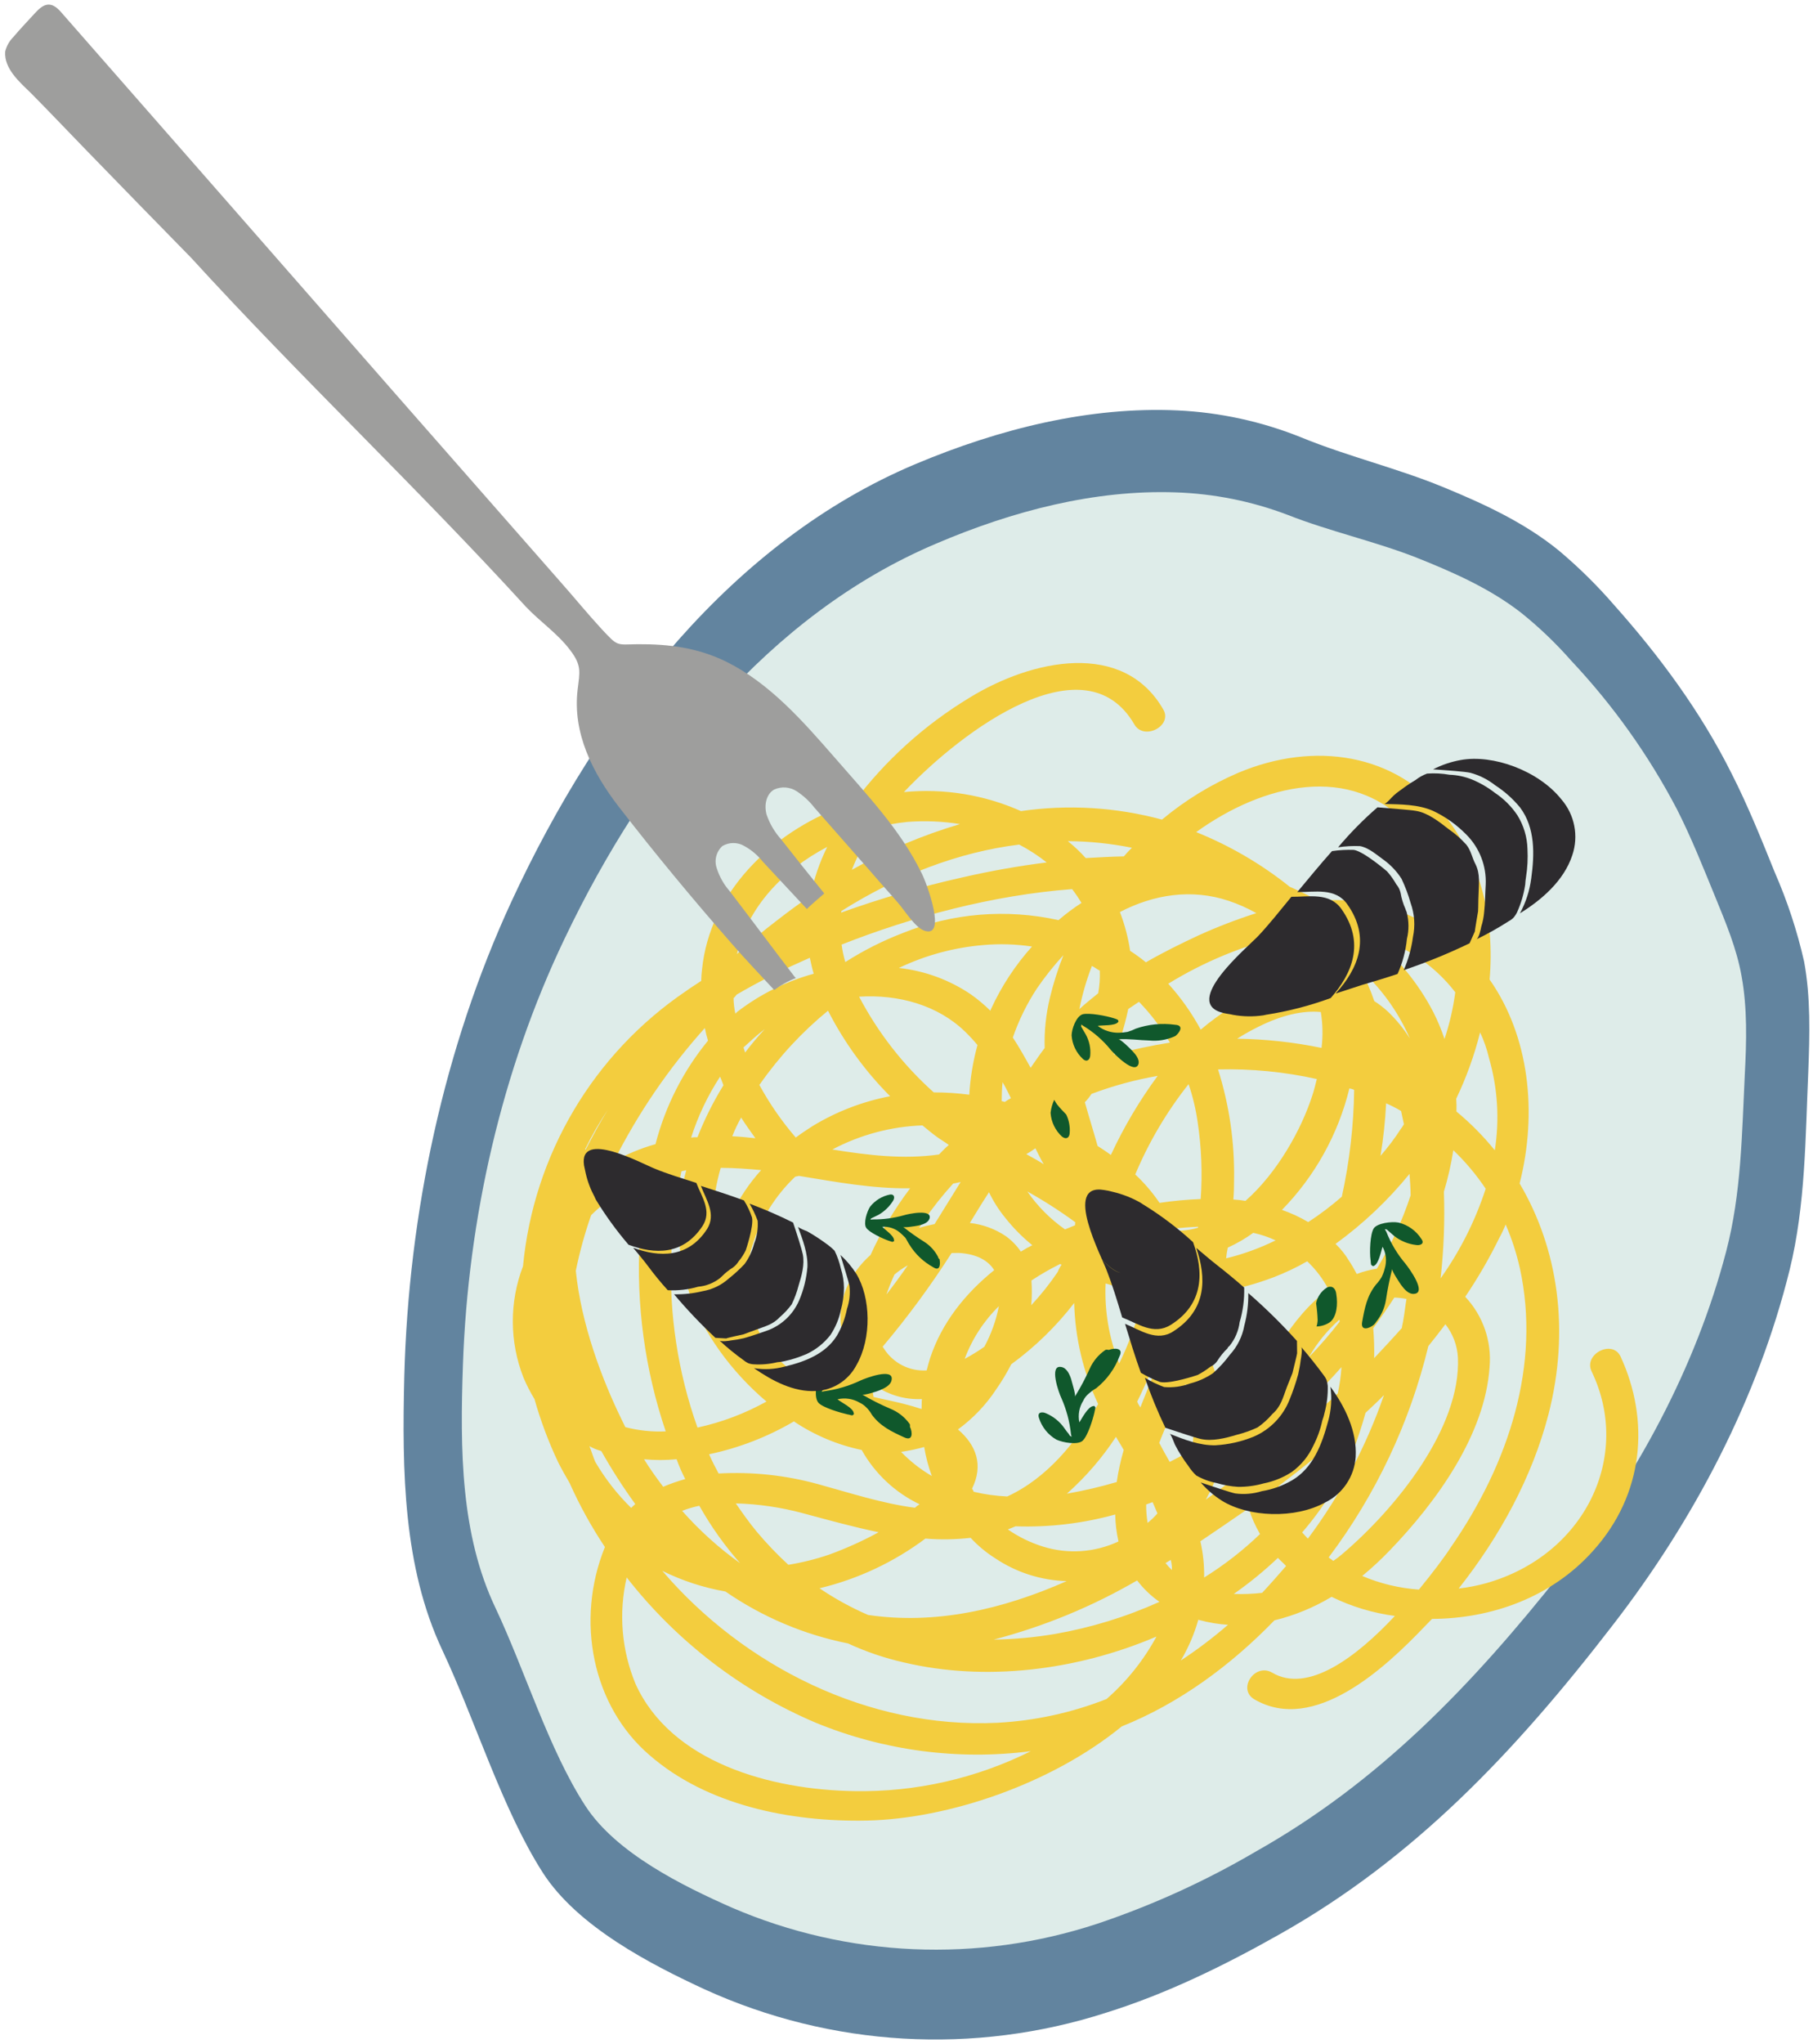
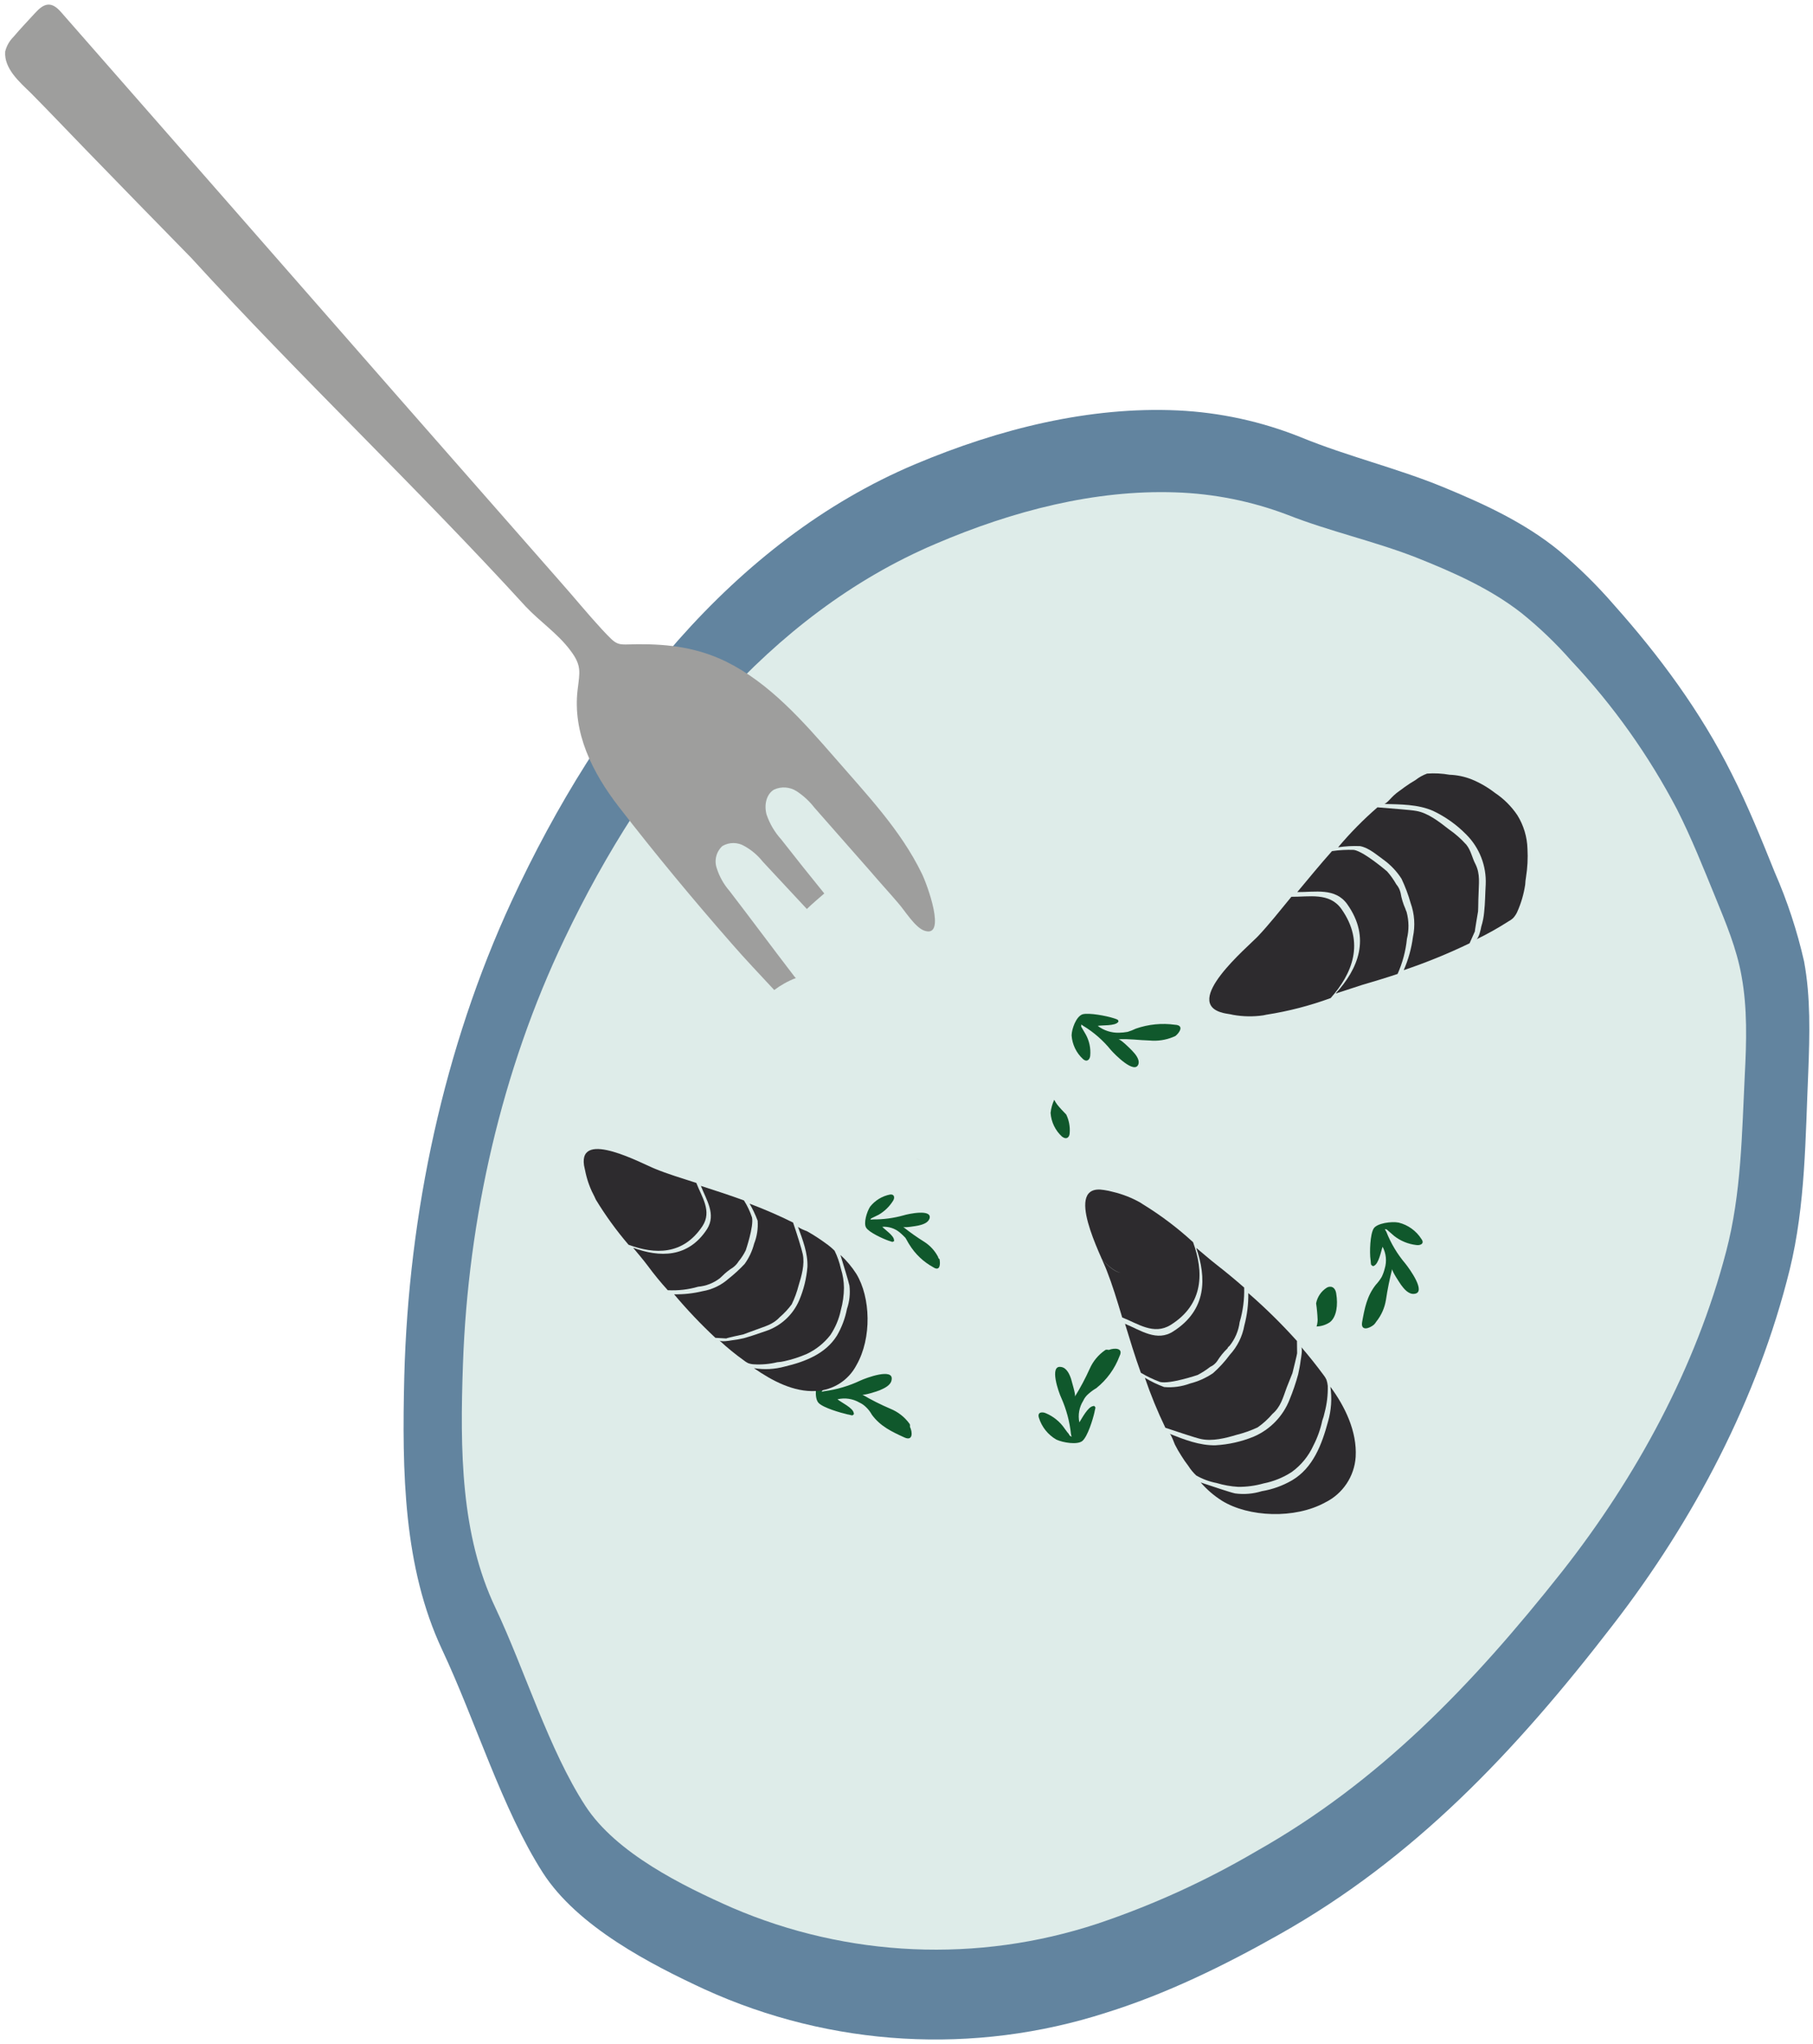
<svg xmlns="http://www.w3.org/2000/svg" width="331px" height="373px" viewBox="0 0 331 373" version="1.1">
  <title>pasta_plate</title>
  <desc>Created with Sketch.</desc>
  <g id="Page-1" stroke="none" stroke-width="1" fill="none" fill-rule="evenodd">
    <g id="pasta_plate" transform="translate(92, 157.5) scale(-1, 1) translate(-92, -157.5) translate(-216, -145)">
      <g id="Group" transform="translate(308.001, 302.605) rotate(-77.993) translate(-308.001, -302.605) translate(54.533, 42.138)">
        <g transform="translate(24.027, 31.99)" fill-rule="nonzero" id="Path">
          <path d="M222.451,228.533 C198.92,246.16 170.717,258.762 141.721,265.729 C124.711,269.783 107.701,273.128 91.485,269.342 C77.56,266.078 60.727,264.673 47.864,259.821 C36.935,255.679 27.418,244.045 20.895,235.324 C5.84,214.972 -1.076,189.733 1.502,164.549 C2.56,153.18 5.379,141.811 8.901,130.619 C17.274,103.822 32.432,81.705 51.47,59.32 C67.068,40.9 86.365,24.86 108.139,14.283 C119.068,8.995 131.23,6.439 142.776,3.443 C149.389,1.768 155.999,0.182 162.61,0.006 C168.325,0.084 174.02,0.704 179.618,1.856 C186.141,3.002 192.662,4.147 198.916,5.821 C211.166,8.994 222.713,14.282 233.376,20.363 C237.544,22.658 241.523,25.281 245.274,28.207 C251.619,33.319 256.467,39.841 261.05,46.539 C266.161,54.03 270.128,62.403 275.239,69.894 C279.573,76.331 282.791,83.452 284.758,90.958 C288.813,106.469 288.284,123.39 285.111,139.959 C278.327,175.213 253.121,205.531 222.451,228.533 Z" fill="#62849F" />
          <path d="M213.725,220.514 C192.662,236.73 167.455,248.364 141.634,254.798 C126.475,258.587 111.316,261.672 96.951,258.235 C84.612,255.327 69.629,254.093 58.173,249.687 C48.566,245.987 40.194,235.321 34.465,227.389 C21.164,208.597 15.207,185.583 17.72,162.697 C18.934,152.148 21.236,141.753 24.588,131.676 C32.256,107.179 45.916,86.905 62.926,66.37 C77.031,49.449 94.305,34.728 113.783,24.948 C123.565,20.012 134.318,17.633 144.629,14.901 C150.534,13.314 156.438,11.902 162.344,11.729 C167.543,11.553 172.479,12.521 177.415,13.403 C183.232,14.46 188.96,15.43 194.6,16.93 C205.32,19.93 215.58,24.377 225.097,30.15 C228.793,32.222 232.302,34.61 235.584,37.289 C241.137,41.961 245.455,47.953 249.51,54.034 C254.009,60.908 257.442,68.488 261.936,75.275 C265.742,81.176 268.541,87.669 270.221,94.487 C273.747,108.676 273.13,124.099 270.133,139.258 C263.873,171.51 241.312,199.363 213.725,220.514 Z" fill="#DEECE9" />
        </g>
        <g transform="translate(0.776, 0.895)">
          <path d="M184.01,196.349 C184.104,196.652 184.222,196.946 184.363,197.23 C184.208,196.953 184.089,196.657 184.01,196.349 L184.01,196.349 Z" id="Path" fill="#93A482" fill-rule="nonzero" />
          <g transform="translate(66.992, 77.975)" fill-rule="nonzero">
-             <path d="M59.908,189.498 C64.052,191.148 68.327,192.445 72.688,193.376 C74.01,193.817 75.419,194.257 76.742,194.609 C80.766,195.57 84.865,196.189 88.993,196.46 C90.373,196.946 91.787,197.329 93.223,197.606 C100.147,198.762 107.253,197.284 113.142,193.464 C132.64,187.346 148.383,172.833 156.061,153.895 C156.502,152.925 156.854,151.868 157.295,150.81 C158.011,150.645 158.717,150.439 159.41,150.193 C172.541,145.963 181.09,132.831 183.118,118.73 C183.22,118.118 183.279,117.5 183.294,116.879 C189.63,109.625 194.507,101.216 197.659,92.114 C202.159,79.423 202.066,62.502 188.229,58.007 C184.881,56.861 183.294,62.678 186.642,63.735 C203.564,69.287 192.283,94.405 183.294,107.448 C182.469,100.156 179.768,93.201 175.453,87.264 C174.884,78.597 172.545,70.138 168.579,62.41 C171.139,57.562 172.98,52.366 174.043,46.987 C176.864,32.181 171.487,18.168 158.708,11.823 C148.925,6.975 137.997,6.799 127.597,9.972 C115.963,5.036 102.038,6.446 90.053,12.351 C76.921,7.945 61.938,8.914 47.749,15.965 C37.17,21.252 27.827,29.272 20.072,38.614 C19.91,36.915 19.881,35.206 19.984,33.503 C21.218,14.818 37.082,2.568 53.739,6.622 C57.177,7.503 58.763,1.687 55.326,0.894 C42.9,-1.927 29.855,1.864 21.659,13.232 C14.96,22.398 13.46,33.944 15.666,44.519 L14.608,46.108 C8.703,54.745 -0.463,69.992 8.086,79.334 C10.554,81.978 14.608,77.834 12.14,75.104 C7.029,69.551 11.7,59.506 17.605,51.044 C18.957,54.861 20.922,58.433 23.421,61.619 C22.187,65.197 21.504,68.941 21.394,72.724 C15.049,82.154 10.202,92.821 8.263,104.011 C0.595,118.909 -1.608,138.648 1.124,153.013 C3.768,166.938 10.023,181.127 21.042,189.408 C31.971,197.782 47.922,197.606 59.908,189.498 Z M22.981,94.402 C19.896,110.09 21.481,126.747 27.916,140.407 C29.432,143.71 31.294,146.841 33.471,149.75 C36.709,157.268 41.447,164.046 47.396,169.669 C48.911,173.438 50.959,176.969 53.477,180.156 C33.38,169.228 17.431,149.31 13.641,126.131 C12.568,119.355 12.598,112.451 13.729,105.685 C16.117,101.403 19.25,97.582 22.981,94.402 Z M152.977,145.696 C152.047,145.871 151.102,145.959 150.156,145.96 C150.244,145.784 150.332,145.696 150.42,145.519 C152.674,140.792 153.99,135.675 154.298,130.448 C155.267,130.536 156.324,130.536 157.297,130.536 C157.121,131.24 157.033,131.857 156.856,132.562 C155.968,136.765 154.849,140.916 153.506,144.996 C153.309,145.213 153.132,145.447 152.977,145.696 L152.977,145.696 Z M164.434,123.133 C164.346,123.133 164.258,123.221 164.17,123.221 C165.207,115.626 165.766,107.973 165.845,100.307 C165.933,95.072 165.756,89.836 165.316,84.619 C166.855,85.894 168.272,87.311 169.547,88.85 C170.515,99.955 168.664,111.677 164.434,123.133 L164.434,123.133 Z M123.892,21.252 C122.185,20.802 120.448,20.478 118.693,20.282 C121.214,18.801 123.87,17.562 126.625,16.583 C132.38,19.341 137.06,23.928 139.933,29.626 C135.239,25.731 129.772,22.877 123.892,21.252 Z M59.468,52.807 C60.95,52.133 62.482,51.573 64.05,51.133 C60.859,55.398 58.058,59.94 55.678,64.706 C54.632,65.217 53.54,65.63 52.417,65.94 C52.946,64.97 53.387,64.001 53.917,63.031 C55.59,59.678 57.441,56.153 59.468,52.807 Z M128.388,151.164 C128.035,149.842 127.595,148.432 127.154,147.109 C128.564,147.726 129.975,148.343 131.384,148.872 C130.44,149.704 129.439,150.469 128.388,151.16 L128.388,151.164 Z M123.188,154.425 C117.922,157.246 112.064,158.788 106.091,158.924 C112.167,156.602 117.435,152.56 121.25,147.29 C121.954,149.574 122.66,151.953 123.187,154.421 L123.188,154.425 Z M82.56,147.285 C83.422,145.38 84.391,143.525 85.464,141.73 C85.993,140.76 86.61,139.879 87.227,138.909 C93.132,139.614 98.685,136.71 101.945,130.977 C105.759,128.173 109.247,124.951 112.344,121.371 C113.666,128.07 116.309,134.414 118.778,140.76 L118.778,141.465 C116.133,145.764 112.431,149.314 108.025,151.777 C100.181,156.276 88.901,155.125 83.084,148.077 L82.56,147.285 Z M127.772,100.839 C126.714,101.192 125.572,101.456 124.423,101.72 L124.159,101.191 C124.331,100.789 124.479,100.377 124.6,99.957 C125.659,100.219 126.713,100.483 127.771,100.836 L127.772,100.839 Z M144.605,103.131 C143.478,102.095 142.27,101.152 140.991,100.31 C141.079,100.222 141.167,100.222 141.255,100.134 C144.927,97.403 148.165,94.133 150.862,90.436 C151.907,93.221 152.616,96.12 152.977,99.073 C153.654,104.399 153.356,109.805 152.096,115.025 C150.608,110.506 148.036,106.422 144.604,103.128 L144.605,103.131 Z M129.27,95.287 C130.24,94.229 131.296,93.172 132.269,92.026 C135.29,91.477 138.224,90.528 140.994,89.206 C143.468,88.027 145.854,86.672 148.133,85.151 C146.634,87.265 144.985,89.268 143.198,91.145 C140.849,93.518 138.214,95.59 135.354,97.314 C133.323,96.518 131.295,95.902 129.269,95.284 L129.27,95.287 Z M78.416,50.508 C80.493,51.089 82.459,52.012 84.232,53.239 C83.527,55.427 82.997,57.667 82.646,59.938 C82.118,63.349 81.941,66.804 82.117,70.25 C80.442,71.131 78.679,72.013 77.093,72.894 C75.947,73.511 74.894,74.216 73.833,74.921 C68.441,73.56 62.819,73.38 57.352,74.392 C58.057,72.629 58.939,70.778 59.819,69.015 C66.959,65.055 74.891,58.357 78.416,50.508 Z M67.047,56.589 C68.652,54.204 70.388,51.909 72.246,49.715 L72.599,49.715 C71.13,52.291 69.256,54.614 67.048,56.594 L67.047,56.589 Z M75.332,81.354 C75.684,81.442 75.948,81.53 76.301,81.618 C72.579,83.802 69.016,86.247 65.638,88.933 C65.244,88.856 64.86,88.737 64.492,88.58 C68.104,86.203 71.718,83.65 75.332,81.359 L75.332,81.354 Z M57.441,86.553 C56.207,86.2 54.973,85.848 53.651,85.407 C53.827,84.79 54.004,84.085 54.18,83.468 C54.444,82.676 54.621,81.882 54.885,81.001 C58.727,79.523 62.88,79.038 66.96,79.591 C63.874,82.064 60.701,84.443 57.441,86.559 L57.441,86.553 Z M36.288,108.327 C37.379,112.856 39.732,116.982 43.075,120.226 C44.438,121.625 45.978,122.84 47.657,123.839 C47.922,126.587 48.453,129.303 49.244,131.947 C46.23,138.478 44.58,145.555 44.396,152.745 C41.959,150.4 39.746,147.833 37.786,145.077 C33.471,133.445 33.645,120.931 36.288,108.327 Z M50.037,149.75 C50.497,146.469 51.204,143.227 52.151,140.051 C54.09,144.458 56.294,148.688 58.409,152.831 C60.302,156.525 61.752,160.43 62.727,164.464 C60.788,163.671 58.762,162.789 56.91,161.821 C54.437,160.508 52.052,159.036 49.771,157.414 C49.643,154.857 49.732,152.293 50.038,149.75 L50.037,149.75 Z M85.114,132.297 C84.938,132.209 84.85,132.209 84.673,132.121 C81.756,131.018 79.665,128.421 79.209,125.335 C79.914,124.982 80.619,124.63 81.236,124.277 C87.141,120.84 91.459,115.552 94.544,109.471 C96.483,110.176 98.07,111.939 98.951,115.111 L99.214,116.433 C94.169,121.404 89.459,126.704 85.114,132.297 Z M98.687,124.718 C98.396,125.665 98.012,126.58 97.541,127.45 C96.483,128.243 95.426,128.95 94.28,129.65 C95.69,127.981 97.189,126.307 98.687,124.72 L98.687,124.718 Z M103.886,112.027 C103.146,109.79 101.877,107.764 100.186,106.122 C99.203,105.225 98.07,104.509 96.838,104.007 C97.113,103.256 97.348,102.491 97.543,101.715 C99.366,103.191 101.347,104.462 103.448,105.505 C105.097,106.356 106.843,107.007 108.647,107.443 C107.062,109.032 105.473,110.531 103.887,112.029 L103.886,112.027 Z M79.826,118.108 C80.217,116.76 80.688,115.435 81.236,114.143 C83.246,112.431 85.505,111.034 87.935,110 C85.86,113.266 83.091,116.035 79.826,118.11 L79.826,118.108 Z M79.033,135.647 C78.152,135.735 77.27,135.823 76.477,135.823 C75.419,133.531 74.451,131.24 73.305,129.124 C73.041,128.683 72.776,128.154 72.512,127.714 C73.129,127.538 73.746,127.45 74.275,127.273 C74.817,130.541 76.503,133.51 79.033,135.649 L79.033,135.647 Z M65.635,133.003 L64.842,132.474 C63.127,131.316 61.559,129.954 60.17,128.42 C61.979,128.686 63.809,128.774 65.635,128.684 C65.547,130.123 65.548,131.566 65.637,133.005 L65.635,133.003 Z M43.338,111.234 C41.011,107.082 40.319,102.21 41.399,97.574 C43.055,97.598 44.709,97.45 46.334,97.133 C45.963,103.264 46.528,109.415 48.009,115.376 C47.921,115.905 47.833,116.346 47.745,116.876 C45.998,115.231 44.513,113.329 43.34,111.236 L43.338,111.234 Z M52.062,95.636 C53.939,94.941 55.765,94.116 57.527,93.168 C58.408,93.432 59.29,93.785 60.17,94.049 C56.937,97.309 54.151,100.984 51.885,104.978 C51.769,101.863 51.83,98.745 52.068,95.637 L52.062,95.636 Z M43.602,91.67 C43.978,90.927 44.42,90.22 44.923,89.556 C45.716,89.732 46.423,89.82 47.123,89.997 C47.035,90.438 47.035,90.79 46.947,91.231 C45.847,91.469 44.728,91.616 43.604,91.67 L43.602,91.67 Z M85.641,96.43 C82.162,100.525 79.284,105.095 77.092,110.002 C75.718,111.116 74.422,112.323 73.215,113.616 C70.819,116.04 68.878,118.877 67.486,121.989 C64.049,119.345 60.171,118.728 56.382,121.725 C56.19,121.626 55.98,121.566 55.765,121.549 C54.878,119.681 54.17,117.733 53.65,115.731 C55.413,107.887 60.789,101.277 66.694,95.99 C72.911,97.45 79.365,97.6 85.643,96.43 L85.641,96.43 Z M92.956,97.223 C93.044,97.311 93.044,97.399 93.132,97.487 C92.634,99.433 92.016,101.346 91.281,103.215 C89.789,103.421 88.316,103.745 86.875,104.185 C88.362,102.062 90.012,100.058 91.81,98.192 C92.232,97.917 92.617,97.592 92.958,97.223 L92.956,97.223 Z M100.007,93.168 C102.598,95.479 105.042,97.95 107.322,100.567 C104.298,99.304 101.522,97.513 99.124,95.279 C99.211,94.662 99.387,93.957 99.476,93.34 C99.656,93.257 99.832,93.257 100.008,93.168 L100.007,93.168 Z M87.933,90.084 C83.097,91.336 78.05,91.546 73.127,90.701 C76.424,88.107 80.001,85.89 83.79,84.09 C84.334,84.257 84.864,84.464 85.377,84.707 C86.121,86.549 86.975,88.344 87.935,90.084 L87.933,90.084 Z M114.73,97.483 C114.456,98.084 114.221,98.702 114.025,99.333 C113.232,98.453 112.438,97.483 111.557,96.602 C112.612,96.959 113.67,97.223 114.727,97.488 L114.73,97.483 Z M89.164,76.247 C88.988,76.247 88.811,76.335 88.635,76.335 C88.459,75.63 88.371,74.836 88.194,74.136 C88.458,74.048 88.635,73.872 88.899,73.783 C88.992,74.661 89.08,75.454 89.164,76.247 Z M94.363,71.488 C94.451,71.488 94.451,71.4 94.539,71.4 C94.803,72.9 94.98,74.4 95.156,75.982 L94.803,75.982 C94.397,74.521 94.25,73 94.368,71.488 L94.363,71.488 Z M89.164,58.09 C90.031,59.238 90.769,60.479 91.363,61.789 C90.634,63.432 90.073,65.145 89.689,66.901 C89.087,67.174 88.469,67.409 87.838,67.605 C87.933,64.395 88.378,61.205 89.164,58.092 L89.164,58.09 Z M91.191,51.568 C92.115,49.174 93.204,46.848 94.451,44.605 C100.421,41.892 106.653,39.795 113.049,38.348 C113.229,38.593 113.377,38.859 113.49,39.141 C105.736,42.877 99.13,48.63 94.365,55.798 C93.452,54.287 92.39,52.87 91.196,51.571 L91.191,51.568 Z M86.255,47.513 C85.165,46.769 83.979,46.176 82.73,45.75 C81.849,45.397 80.967,45.133 80.086,44.869 C80.278,43.616 80.337,42.346 80.262,41.08 C83.853,37.706 87.815,34.75 92.071,32.267 C93.393,32.003 94.627,31.826 95.949,31.65 C92.045,36.495 88.789,41.829 86.264,47.516 L86.255,47.513 Z M104.322,31.473 C104.534,31.217 104.77,30.981 105.027,30.768 L107.494,30.768 C108.188,31.521 108.836,32.316 109.433,33.148 C106.324,33.975 103.264,34.976 100.267,36.147 C101.503,34.492 102.86,32.93 104.327,31.476 L104.322,31.473 Z M128.206,41.344 C129.176,44.428 129.176,48.306 127.942,53.065 C127.582,54.499 127.141,55.912 126.62,57.296 C125.471,52.248 123.848,47.32 121.773,42.578 C123.849,41.863 126.017,41.449 128.211,41.347 L128.206,41.344 Z M121.861,61.879 C115.077,61.223 108.231,61.669 101.59,63.201 C100.356,63.465 99.21,63.73 98.065,64.082 C97.87,63.364 97.634,62.658 97.36,61.967 C101.237,55.093 108.112,49.188 113.665,46.015 C114.546,45.486 115.515,45.045 116.396,44.605 C118.915,50.12 120.752,55.922 121.866,61.881 L121.861,61.879 Z M120.361,67.695 C116.273,72.635 111.53,76.994 106.263,80.651 C104.392,79.345 102.382,78.251 100.269,77.39 C100.111,74.879 99.817,72.378 99.388,69.899 C103.9,68.601 108.54,67.803 113.226,67.519 C115.607,67.356 117.998,67.416 120.368,67.698 L120.361,67.695 Z M123.004,72.895 C123.165,77.079 122.929,81.269 122.3,85.409 C121.841,85.869 121.428,86.371 121.066,86.909 C118.334,86.733 115.513,86.468 112.781,86.292 C112.076,85.587 111.371,84.882 110.666,84.265 C115.152,80.9 119.288,77.092 123.011,72.898 L123.004,72.895 Z M143.98,79.24 C144.333,79.681 144.773,80.033 145.126,80.474 C142.833,81.972 140.415,83.269 137.899,84.351 C138.692,83.03 139.308,81.708 140.013,80.386 C141.292,79.86 142.624,79.477 143.987,79.244 L143.98,79.24 Z M111.547,113.524 C109.876,115.847 108.05,118.055 106.083,120.134 L104.937,121.28 C105.025,120.31 105.025,119.341 105.025,118.371 C107.224,116.256 109.343,114.229 111.547,112.114 L111.547,113.524 Z M72.504,167.373 C71.182,167.109 69.948,166.756 68.714,166.403 C67.77,160.313 65.835,154.418 62.986,148.953 C60.254,143.665 57.17,138.378 55.142,132.648 C55.325,132.343 55.473,132.017 55.583,131.678 C58.598,135.603 62.755,138.498 67.481,139.963 C69.305,144.095 71.908,147.836 75.15,150.98 C73.389,156.267 72.498,161.805 72.511,167.377 L72.504,167.373 Z M63.426,174.335 C59.274,171.988 55.401,169.18 51.88,165.962 C55.627,168.075 59.585,169.789 63.69,171.073 C63.693,172.167 63.607,173.259 63.434,174.339 L63.426,174.335 Z M68.978,172.572 C70.252,172.921 71.547,173.186 72.856,173.365 C73.08,175.339 73.493,177.287 74.09,179.181 C72.151,178.477 70.3,177.682 68.449,176.802 C68.72,175.406 68.9,173.995 68.986,172.576 L68.978,172.572 Z M28.621,123.574 C27.9,119.912 27.458,116.2 27.3,112.47 C27.05,105.783 27.642,99.091 29.062,92.551 C30.445,93.845 32.021,94.915 33.734,95.724 C30.778,104.733 29.058,114.102 28.621,123.574 L28.621,123.574 Z M35.76,89.996 C35.242,89.735 34.741,89.441 34.261,89.115 C34.665,89.013 35.078,88.954 35.495,88.939 L36.111,88.939 C36.024,89.291 35.848,89.644 35.759,89.996 L35.76,89.996 Z M45.543,80.389 C46.689,77.833 47.835,75.278 48.981,72.81 C50.083,72.65 51.172,72.415 52.241,72.105 C51.624,73.692 51.008,75.278 50.479,76.864 C48.718,77.87 47.064,79.051 45.542,80.39 L45.543,80.389 Z M64.404,44.959 C65.814,42.933 67.225,40.905 68.722,38.878 C69.251,38.702 69.692,38.437 70.222,38.261 C71.28,37.82 72.422,37.468 73.748,36.939 C74.035,37.626 74.271,38.333 74.453,39.054 C72.866,40.641 71.28,42.315 69.781,43.989 C67.973,44.22 66.178,44.544 64.403,44.96 L64.404,44.959 Z M76.125,30.061 C80.276,25.542 85.09,21.682 90.403,18.612 C93.254,19.752 95.973,21.2 98.511,22.93 C96.09,23.853 93.735,24.941 91.463,26.188 C86.263,27.105 81.136,28.401 76.124,30.065 L76.125,30.061 Z M133.235,31.912 C133.588,32.176 133.852,32.353 134.205,32.617 C132.216,32.037 130.182,31.624 128.124,31.383 C127.391,30.64 126.595,29.962 125.744,29.356 C123.988,28.162 122.095,27.186 120.104,26.448 C124.791,27.41 129.25,29.267 133.235,31.916 L133.235,31.912 Z M143.194,44.867 C143.039,52.591 141.641,60.239 139.051,67.517 C136.084,65.788 132.918,64.427 129.622,63.463 C130.753,61.365 131.726,59.185 132.53,56.941 C134.222,51.976 134.526,46.643 133.411,41.518 C136.898,41.814 140.259,42.967 143.194,44.872 L143.194,44.867 Z M136.937,73.423 C136.673,74.128 136.32,74.923 136.056,75.622 C134.397,76.357 132.779,77.181 131.208,78.09 C130.239,78.707 129.358,79.324 128.477,79.941 C128.653,76.447 128.653,72.947 128.477,69.453 C131.446,70.433 134.287,71.767 136.937,73.427 L136.937,73.423 Z M158.441,124.363 C157.356,124.451 156.266,124.451 155.18,124.363 C156.56,120.684 157.564,116.875 158.18,112.994 C159.868,103.415 158.608,93.55 154.567,84.703 C155.408,83.169 156.143,81.579 156.766,79.944 C157.727,80.272 158.669,80.655 159.587,81.09 C161.526,95.46 160.732,110.707 158.441,124.367 L158.441,124.363 Z M148.482,123.217 C141.317,121.199 134.571,117.914 128.564,113.519 C128.111,111.397 127.522,109.307 126.801,107.261 C129.759,106.446 132.625,105.323 135.35,103.913 C136.32,104.419 137.262,104.978 138.171,105.588 C143.987,109.473 147.424,116.083 148.481,123.222 L148.482,123.217 Z M123.1,116.783 C124.095,122.448 123.793,128.265 122.219,133.797 C119.839,127.628 117.719,121.459 117.283,114.937 C117.724,114.232 118.253,113.527 118.605,112.822 C119.31,113.439 119.927,114.144 120.632,114.761 C121.425,115.466 122.219,116.083 123.099,116.788 L123.1,116.783 Z M129.534,121.455 C134.964,124.973 140.912,127.62 147.16,129.299 C144.364,134.722 140.835,139.735 136.673,144.197 C136.673,144.285 136.585,144.285 136.497,144.373 C132.764,143.256 129.16,141.748 125.744,139.873 C126.273,138.728 126.714,137.582 127.154,136.436 C128.836,131.626 129.642,126.554 129.534,121.46 L129.534,121.455 Z M143.811,145.78 C143.458,145.78 143.106,145.692 142.841,145.692 C144.062,144.283 145.21,142.812 146.279,141.285 C145.574,142.788 144.692,144.286 143.811,145.784 L143.811,145.78 Z M139.492,151.068 C136.584,153.995 133.294,156.515 129.71,158.559 C129.694,158.172 129.635,157.787 129.534,157.413 C132.487,155.462 135.26,153.249 137.819,150.803 C138.523,150.895 138.963,150.984 139.492,151.072 L139.492,151.068 Z M124.069,161.56 C119.346,163.651 114.451,165.332 109.439,166.583 C99.077,169.212 88.309,169.84 77.711,168.434 C77.731,163.922 78.413,159.438 79.738,155.125 C86.437,160.325 94.544,163.85 101.683,164.732 C109.382,165.621 117.171,164.21 124.069,160.678 L124.069,161.56 Z M123.805,167.993 C123.276,172.041 121.862,175.923 119.663,179.362 C116.661,181.186 113.54,182.805 110.321,184.21 C100.538,185.268 90.051,183.681 81.943,181.654 C81.502,181.566 80.973,181.39 80.533,181.301 C79.416,179.081 78.643,176.703 78.241,174.25 C90.053,175.635 102.021,174.737 113.495,171.606 C116.842,170.55 120.368,169.404 123.804,167.993 L123.805,167.993 Z M22.364,81.183 C22.841,82.889 23.491,84.543 24.303,86.118 C24.303,86.206 24.391,86.206 24.391,86.294 C21.993,87.556 19.771,89.126 17.781,90.966 C19.092,87.608 20.623,84.34 22.364,81.183 L22.364,81.183 Z M31.706,83.65 C33.173,79.586 35.064,75.686 37.346,72.017 C38.976,72.555 40.661,72.91 42.37,73.075 C40.96,76.423 39.638,79.685 38.315,82.946 C36.092,82.909 33.872,83.146 31.706,83.65 Z M30.648,68.579 C31.265,68.932 31.794,69.372 32.411,69.725 C30.599,72.688 29.008,75.781 27.652,78.979 C27.23,77.3 26.935,75.591 26.771,73.868 C28.004,72.105 29.326,70.342 30.648,68.579 L30.648,68.579 Z M41.401,66.38 C42.843,64.657 44.404,63.038 46.072,61.532 C46.953,60.739 47.923,59.946 48.981,59.153 C47.659,61.708 46.425,64.264 45.191,66.909 C43.917,66.824 42.65,66.646 41.401,66.377 L41.401,66.38 Z M34.702,63.648 C41.258,56.171 48.928,49.749 57.441,44.608 C56.56,45.93 55.766,47.252 54.973,48.574 C52.77,49.72 50.655,50.953 48.628,52.273 C43.826,55.653 39.576,59.756 36.029,64.436 L34.702,63.648 Z M30.647,58.096 C36.728,46.815 48.626,32.099 61.317,29.981 C63.511,29.637 65.757,29.976 67.751,30.951 C66.694,32.185 65.552,33.507 64.491,34.829 C51.539,41.034 39.993,49.822 30.56,60.651 C30.296,60.387 30.031,60.21 29.767,59.946 C30.026,59.312 30.32,58.693 30.648,58.092 L30.647,58.096 Z M74.89,15.527 C77.702,15.554 80.506,15.849 83.263,16.408 C82.493,16.917 81.758,17.476 81.063,18.083 C77.82,20.63 74.758,23.398 71.897,26.368 C67.848,23.908 62.94,23.299 58.413,24.693 C46.603,28.041 36.467,39.147 29.505,49.458 C28.214,51.355 27.037,53.327 25.98,55.363 C23.931,52.437 22.382,49.19 21.397,45.756 C23.865,42.672 26.157,40.028 27.743,38.441 C40.519,24.866 56.912,15.436 74.891,15.524 L74.89,15.527 Z M118.515,13.676 C114.655,15.567 110.993,17.841 107.586,20.462 C106.815,20.567 106.05,20.714 105.295,20.903 C102.69,18.837 99.885,17.036 96.922,15.527 C102.226,13.492 107.913,12.65 113.579,13.059 C115.242,13.09 116.897,13.295 118.517,13.673 L118.515,13.676 Z M165.049,56.771 C161.352,51.27 156.868,46.341 151.741,42.141 C150.595,40.554 149.361,38.968 148.127,37.469 C147.45,31.923 145.423,26.627 142.222,22.046 C140.147,19.165 137.653,16.611 134.823,14.467 C142.755,13.145 150.775,14.114 158.09,18.522 C171.572,26.541 171.131,42.933 165.054,56.77 L165.049,56.771 Z M153.68,73.428 L153.68,73.428 C151.261,73.045 148.808,72.926 146.365,73.075 C145.528,72.233 144.645,71.439 143.721,70.695 C144.867,67.17 145.748,63.644 146.542,60.207 C147.344,56.543 147.932,52.835 148.304,49.103 C149.531,50.496 150.622,52.003 151.565,53.602 C155.179,59.766 155.532,66.729 153.682,73.427 L153.68,73.428 Z M168.31,80.038 C167.148,79.087 165.911,78.232 164.61,77.482 C164.257,75.191 163.905,72.9 163.464,70.608 C163.905,70.042 164.317,69.453 164.698,68.845 C166.258,72.452 167.468,76.199 168.312,80.037 L168.31,80.038 Z M175.449,98.636 C176.602,101.616 177.401,104.722 177.829,107.889 C178.065,109.966 178.123,112.06 178.005,114.147 C176.019,116.242 173.801,118.104 171.394,119.699 C173.533,112.851 174.894,105.785 175.453,98.633 L175.449,98.636 Z M160.731,143.407 C162.405,140.587 163.905,137.766 165.23,134.946 C166.288,132.746 167.345,130.447 168.315,128.072 C171.216,126.813 173.941,125.184 176.423,123.224 C173.953,132.035 168.664,139.702 160.732,143.405 L160.731,143.407 Z M148.744,151.956 C142.932,159.935 136.086,167.108 128.386,173.284 C129.198,170.679 129.701,167.987 129.886,165.264 L129.886,165.176 C136.282,161.992 141.907,157.45 146.367,151.868 C147.158,151.94 147.952,151.969 148.746,151.953 L148.744,151.956 Z M137.816,172.402 C135.886,174.39 133.825,176.245 131.646,177.955 L131.558,177.867 C133.675,176.102 135.791,174.339 137.818,172.4 L137.816,172.402 Z M78.504,188.44 C77.534,188.264 76.477,188.176 75.504,187.999 C72.109,186.875 68.879,185.304 65.898,183.328 C66.074,183.064 66.251,182.711 66.427,182.447 C69.93,184.005 73.52,185.359 77.179,186.501 C77.538,187.2 77.983,187.852 78.504,188.44 Z M34.35,189.233 C19.015,185.885 10.29,169.227 6.853,154.157 C4.353,143.293 4.504,131.987 7.294,121.195 C8.403,134.556 12.958,147.401 20.514,158.475 C28.979,170.566 40.384,180.302 53.652,186.765 C47.631,189.576 40.884,190.439 34.35,189.233 L34.35,189.233 Z" id="Shape" fill="#F3CD3E" />
            <path d="M154.21,133.797 C154.298,133.885 154.386,133.885 154.474,133.973 C160.379,136.794 166.372,139.525 172.276,142.346 C173.664,143.118 175.196,143.597 176.776,143.756 C178.296,143.957 179.789,143.228 180.565,141.905 C181.018,140.522 180.68,139.001 179.684,137.94 C178.721,136.843 177.554,135.945 176.247,135.296 C172.898,133.269 169.461,131.241 166.111,129.215 C166.904,127.981 167.521,126.747 168.226,125.515 C172.015,127.454 175.717,129.305 179.506,131.155 C181.049,132.052 182.758,132.622 184.53,132.83 C186.293,132.918 188.143,132.125 188.672,130.539 C188.991,129.108 188.559,127.613 187.526,126.573 C186.472,125.526 185.251,124.663 183.913,124.017 C179.413,121.462 174.923,118.994 170.429,116.438 C168.137,115.204 165.929,113.883 163.642,112.649 C162.056,111.768 158.795,110.622 157.826,109.123 C155.358,105.246 166.199,106.832 168.138,107.36 C176.687,109.475 184.354,114.235 192.022,118.465 C199.778,122.784 207.798,127.278 213.262,134.153 C216.876,138.736 218.638,143.76 219.784,149.312 C220.577,153.278 220.048,152.926 223.839,155.217 C227.099,157.156 230.538,158.917 233.798,160.77 C247.106,168.261 260.413,175.668 273.722,183.156 C300.69,198.227 327.629,213.297 354.539,228.368 C356.919,229.69 356.739,231.1 355.332,233.04 C354.186,234.626 353.132,236.212 351.895,237.799 C351.332,238.673 350.539,239.374 349.603,239.826 C346.603,240.707 343.61,238.416 341.23,236.826 C337.264,234.27 333.21,231.803 329.156,229.247 C321.312,224.312 313.467,219.376 305.712,214.441 C280.331,199.543 256.094,182.801 230.712,167.907 C227.539,165.968 224.719,163.235 221.282,161.65 C218.11,160.15 217.052,160.769 213.967,161.826 C206.476,164.381 198.632,162.355 191.493,158.917 C181.794,154.246 172.195,149.218 162.761,143.935 C159.413,142.084 156.151,140.057 152.891,138.118 C153.53,136.746 153.974,135.292 154.21,133.797 Z" id="Path" fill="#9E9E9D" />
          </g>
          <g transform="translate(4.845, 13.503)">
            <path d="M159.51,143.891 L159.246,143.627 L159.599,143.98 C159.599,143.891 159.599,143.891 159.51,143.891 Z" id="Path" />
            <g transform="translate(0.519, 0.598)" />
            <path d="M140.209,144.508 C138.975,147.945 141.709,150.325 143.382,152.881 C146.643,153.145 149.639,153.41 152.281,153.851 C154.924,154.204 169.643,158.433 166.823,151.295 C166.625,150.75 166.39,150.22 166.118,149.708 C165.358,148.111 164.379,146.628 163.209,145.302 L163.209,145.302 L162.856,144.949 C161.623,143.803 158.538,143.098 158.538,143.098 L155.717,143.451 L154.043,144.244 L151.928,146.183 L151.047,148.562 L150.606,149.796 L151.399,151.471 C152.192,153.146 154.924,154.471 154.924,154.471 C154.924,154.471 152.104,153.149 151.399,151.471 L150.606,149.796 L151.047,148.562 L151.928,146.183 L154.043,144.244 L155.717,143.451 L158.538,143.098 C158.538,143.098 161.623,143.803 162.856,144.949 C160.2,142.147 157.278,139.609 154.132,137.37 C148.494,136.576 142.677,137.722 140.209,144.508 Z" id="Path" fill="#2D2B2E" fill-rule="nonzero" />
            <path d="M117.382,121.065 C115.892,121.726 114.499,122.586 113.24,123.62 C111.55,124.874 110.214,126.544 109.362,128.468 C108.692,130.21 108.363,132.065 108.392,133.932 C108.287,135.498 108.406,137.071 108.745,138.604 C109.099,139.891 109.603,141.133 110.245,142.303 C110.76,143.529 111.474,144.66 112.36,145.652 C112.987,146.09 113.668,146.446 114.387,146.71 C115.075,147.04 115.781,147.335 116.501,147.59 C117.221,147.865 117.956,148.1 118.701,148.295 C119.054,148.383 120.64,148.559 120.816,148.824 C119.229,146.445 117.555,143.889 117.026,141.068 C116.659,138.7 116.689,136.287 117.114,133.929 C117.751,130.71 119.657,127.883 122.403,126.085 C123.732,125.179 125.115,124.355 126.545,123.617 C127.338,123.264 128.132,122.913 128.925,122.648 C129.366,122.472 130.864,121.855 131.304,122.031 C129.365,120.973 127.426,120.003 125.487,119.122 C125.179,118.966 124.854,118.847 124.517,118.769 C124.137,118.725 123.752,118.725 123.371,118.769 C121.746,119.071 120.173,119.605 118.7,120.356 C118.242,120.555 117.801,120.792 117.382,121.065 Z" id="Path" fill="#2D2B2E" fill-rule="nonzero" />
            <path d="M109.627,116.482 C106.199,117.45 103.546,120.17 102.665,123.621 C100.814,129.703 102.929,137.899 106.896,142.041 C108.09,143.261 109.456,144.3 110.95,145.126 C109.716,143.011 108.129,140.366 107.689,139.397 C107.134,137.846 106.923,136.191 107.073,134.55 C106.983,132.579 107.251,130.609 107.865,128.734 C109.275,124.503 113.154,122.035 116.943,120.097 C118.849,119.074 120.953,118.473 123.112,118.334 C119.054,116.482 114.123,115.249 109.627,116.482 Z" id="Path" fill="#2D2B2E" fill-rule="nonzero" />
            <path d="M134.216,134.814 C134.15,134.996 134.026,135.151 133.863,135.255 C133.345,136.094 132.723,136.864 132.012,137.547 C131.613,137.963 131.339,138.482 131.219,139.046 C130.82,139.867 130.495,140.723 130.25,141.602 C130.25,141.602 129.633,146.89 130.426,148.564 C131.121,149.664 131.918,150.697 132.805,151.649 C135.978,152.09 139.15,152.354 142.147,152.619 C140.384,150.063 137.648,147.595 138.974,144.246 C141.53,137.46 147.259,136.314 152.988,137.019 C151.666,135.961 150.344,134.992 149.198,134.019 C147.523,132.609 145.85,131.287 144.087,129.965 C141.99,130.349 139.967,131.063 138.094,132.079 C136.572,132.613 135.229,133.56 134.216,134.814 Z" id="Path" fill="#2D2B2E" fill-rule="nonzero" />
            <path d="M126.989,124.59 L124.609,126.177 C122.935,127.235 121.437,127.94 120.467,129.703 C119.716,130.676 119.093,131.742 118.616,132.875 C118.31,134.207 118.133,135.564 118.087,136.93 C117.911,139.044 117.823,141.512 118.704,143.452 C119.145,144.422 120.819,147.241 122.053,149.357 C125.247,150.138 128.486,150.727 131.751,151.12 C130.864,150.168 130.067,149.135 129.372,148.035 C128.902,146.495 128.781,144.869 129.019,143.276 C129.077,141.731 129.406,140.208 129.989,138.777 C130.738,137.454 131.624,136.215 132.632,135.077 C133.808,133.426 135.428,132.143 137.304,131.377 C139.084,130.471 140.983,129.818 142.944,129.439 C139.623,126.935 136.15,124.64 132.545,122.565 L130.346,123.005 C130.25,123.004 126.989,124.59 126.989,124.59 Z" id="Path" fill="#2D2B2E" fill-rule="nonzero" />
          </g>
          <g transform="translate(0.685, 17.998)">
            <g transform="translate(0.103, 0.394)" />
            <g transform="translate(0.103, 0.335)" />
            <path d="M212.143,93.744 C215.581,95.244 215.492,99.033 216.198,102.205 C214.083,104.849 212.055,107.316 210.469,109.604 C208.884,111.892 201.48,125.997 198.043,118.77 C197.779,118.241 197.602,117.624 197.338,117.095 C196.64,115.381 196.223,113.566 196.104,111.719 L196.104,111.102 C196.104,109.339 197.867,106.52 197.867,106.52 L200.159,104.581 L201.922,103.876 L204.921,103.7 L207.389,104.758 L208.623,105.287 L209.328,107.05 C210.033,108.812 209.064,111.897 209.064,111.897 C209.064,111.897 210.034,108.812 209.328,107.05 L208.619,105.292 L207.385,104.763 L204.917,103.705 L201.918,103.881 L200.155,104.586 L197.863,106.525 C197.863,106.525 196.188,109.345 196.1,111.107 C195.88,107.075 196.057,103.03 196.629,99.033 C200.157,94.273 205.181,90.748 212.143,93.744 Z" id="Path" fill="#2D2B2E" fill-rule="nonzero" />
            <path d="M210.821,59.552 C212.415,58.938 214.069,58.495 215.757,58.231 C217.91,57.831 220.131,58.014 222.19,58.76 C223.998,59.49 225.645,60.568 227.037,61.932 C228.282,62.984 229.379,64.2 230.298,65.546 C231.069,66.704 231.636,67.986 231.973,69.335 C232.489,70.608 232.844,71.94 233.031,73.301 C232.918,74.097 232.68,74.871 232.326,75.592 C232.071,76.371 231.777,77.136 231.445,77.884 C231.092,78.589 230.828,79.384 230.387,80.084 C230.211,80.437 229.153,81.759 229.241,82.111 C228.536,79.202 227.919,76.117 226.156,73.65 C224.644,71.667 222.794,69.967 220.692,68.626 C217.827,66.754 214.305,66.178 210.993,67.04 C209.407,67.48 207.733,67.832 206.146,68.361 C205.287,68.623 204.46,68.977 203.678,69.419 C203.237,69.595 201.652,70.3 201.564,70.829 C202.105,68.616 202.782,66.438 203.59,64.307 C203.683,63.962 203.832,63.634 204.031,63.337 C204.279,63.001 204.576,62.704 204.912,62.456 C206.319,61.427 207.861,60.597 209.495,59.988 C209.945,59.87 210.388,59.724 210.821,59.552 L210.821,59.552 Z" id="Path" fill="#2D2B2E" fill-rule="nonzero" />
-             <path d="M212.937,50.47 C216.126,48.567 220.085,48.5 223.336,50.294 C229.329,53.293 234,60.781 234.176,66.775 C234.234,68.559 234.026,70.343 233.561,72.067 C232.856,69.599 231.974,66.515 231.534,65.545 C230.756,64.022 229.676,62.672 228.361,61.579 C226.914,60.126 225.249,58.907 223.426,57.966 C219.195,56.027 214.527,57.173 210.382,58.671 C208.253,59.417 206.28,60.553 204.565,62.019 C206.151,57.61 208.707,52.938 212.937,50.47 Z" id="Path" fill="#2D2B2E" fill-rule="nonzero" />
            <path d="M209.059,82.204 C209.235,82.204 209.412,82.292 209.676,82.292 C210.688,82.514 211.725,82.603 212.76,82.556 C213.346,82.566 213.92,82.717 214.435,82.997 C215.353,83.287 216.239,83.671 217.079,84.142 C217.079,84.142 221.485,87.491 222.19,89.254 C222.515,90.554 222.722,91.881 222.807,93.219 C220.868,95.863 218.752,98.508 216.814,100.975 C216.109,97.803 216.197,94.013 212.759,92.514 C205.797,89.515 200.773,93.043 197.248,97.979 C197.424,96.216 197.6,94.542 197.777,92.955 C197.953,90.664 198.13,88.456 198.394,86.169 C200.189,84.859 202.183,83.846 204.299,83.17 C205.78,82.455 207.416,82.123 209.059,82.204 Z" id="Path" fill="#2D2B2E" fill-rule="nonzero" />
            <path d="M206.504,69.422 C207.474,69.158 208.443,68.981 209.413,68.717 C211.351,68.276 213.026,67.571 215.053,68.1 C216.287,68.453 217.609,68.364 218.842,68.981 C220.084,69.696 221.238,70.553 222.28,71.537 C223.955,72.947 225.98,74.622 226.779,76.648 C227.22,77.706 228.101,80.879 228.894,83.434 C227.242,86.428 225.356,89.286 223.254,91.983 C223.175,90.645 222.967,89.318 222.633,88.02 C222.016,86.52 220.433,85.376 219.284,84.32 C218.098,83.253 216.723,82.416 215.23,81.853 C213.695,81.489 212.132,81.253 210.558,81.148 C208.46,80.862 206.324,81.167 204.389,82.029 C202.411,82.729 200.541,83.706 198.836,84.93 C199.335,80.627 200.101,76.359 201.128,72.151 L203.066,70.741 C202.978,70.829 206.504,69.422 206.504,69.422 Z" id="Path" fill="#2D2B2E" fill-rule="nonzero" />
          </g>
          <path d="M137.828,121.172 C138.76,120.027 139.976,119.147 141.353,118.616 C143.152,117.943 144.916,117.178 146.637,116.324 C146.284,116.5 143.905,115.531 143.464,115.354 C142.671,115.002 141.437,114.385 141.349,113.328 C141.085,111.036 146.021,113.24 147.077,113.769 C149.086,114.853 151.26,115.596 153.512,115.968 C153.688,116.056 153.865,116.056 154.041,116.144 C153.953,116.056 153.953,115.88 153.865,115.791 C153.601,115.615 153.424,115.438 153.16,115.262 C152.896,115.086 152.719,114.91 152.455,114.734 C151.314,113.78 150.46,112.529 149.987,111.12 C149.723,110.415 149.899,109.533 150.868,109.974 C152.525,110.592 153.881,111.823 154.658,113.412 C155.186,114.646 155.362,117.289 154.57,118.083 C153.689,118.964 150.427,119.758 149.105,119.846 C148.841,119.846 148.576,119.934 148.224,119.934 C148.136,119.934 147.96,119.758 147.871,119.67 L147.871,119.494 C148.047,118.524 150.251,117.643 150.956,117.202 C149.628,116.816 148.201,116.975 146.99,117.643 C146.49,117.884 146.017,118.18 145.581,118.524 C145.153,118.923 144.769,119.366 144.435,119.846 C142.76,121.873 140.645,122.755 138.266,123.723 C136.679,124.34 136.856,122.666 137.385,121.697 C137.51,121.504 137.659,121.328 137.828,121.172 Z" id="Path" fill="#10582C" fill-rule="nonzero" />
          <path d="M166.03,196.966 C167.23,197.299 168.323,197.936 169.203,198.817 C170.313,199.972 171.49,201.061 172.728,202.078 C172.464,201.902 172.375,199.698 172.375,199.346 C172.375,198.553 172.463,197.495 173.168,197.054 C174.843,196.084 174.843,200.668 174.755,201.554 C174.635,203.445 174.783,205.344 175.196,207.194 C175.182,207.346 175.213,207.499 175.284,207.635 C175.372,207.547 175.46,207.459 175.46,207.371 C175.548,207.107 175.548,206.93 175.636,206.666 C175.724,206.402 175.724,206.225 175.812,205.961 C176.2,204.791 176.865,203.733 177.751,202.876 C178.192,202.435 178.896,202.347 178.984,203.14 C179.017,204.617 178.517,206.057 177.575,207.195 C176.782,207.988 174.843,209.046 173.961,208.695 C172.991,208.342 171.317,206.051 170.788,205.169 C170.7,204.993 170.525,204.728 170.436,204.552 C170.436,204.464 170.524,204.288 170.524,204.199 L170.699,204.199 C171.492,204.023 172.899,205.433 173.52,205.786 C173.357,204.637 172.757,203.595 171.845,202.877 C171.478,202.593 171.095,202.328 170.699,202.085 C170.259,201.909 169.819,201.821 169.378,201.644 C167.429,200.962 165.696,199.776 164.354,198.206 C163.296,197.148 164.707,196.796 165.588,196.796 C165.696,196.926 165.863,196.99 166.03,196.966 L166.03,196.966 Z" id="Path" fill="#10582C" fill-rule="nonzero" />
          <path d="M143.028,170.703 C142.453,172.08 141.507,173.27 140.296,174.141 C138.749,175.278 137.277,176.514 135.89,177.841 C136.154,177.577 138.711,177.841 139.15,177.841 C140.031,177.929 141.35,178.194 141.706,179.162 C142.587,181.277 137.207,180.572 136.154,180.308 C133.924,179.84 131.634,179.721 129.368,179.955 L128.839,179.955 L129.103,180.219 C129.382,180.3 129.649,180.418 129.896,180.572 C130.16,180.66 130.425,180.836 130.689,180.925 C132.039,181.503 133.2,182.45 134.037,183.657 C134.478,184.274 134.566,185.157 133.508,185.067 C131.745,184.912 130.107,184.093 128.926,182.775 C128.133,181.717 127.163,179.249 127.692,178.193 C128.309,177.047 131.217,175.461 132.363,174.932 C132.627,174.844 132.892,174.668 133.156,174.579 C133.289,174.601 133.412,174.662 133.509,174.755 L133.509,174.931 C133.597,175.901 131.746,177.399 131.129,178.016 C132.51,178.012 133.836,177.474 134.829,176.516 C135.271,176.191 135.633,175.769 135.887,175.282 C136.174,174.778 136.411,174.246 136.592,173.695 C137.691,171.497 139.367,169.639 141.439,168.319 C142.761,167.261 143.114,168.936 142.939,169.994 C143.111,170.439 143.111,170.527 143.028,170.703 Z" id="Path" fill="#10582C" fill-rule="nonzero" />
          <path d="M137.387,208.424 C138.743,209.035 139.902,210.012 140.735,211.244 C141.842,212.82 143.049,214.323 144.349,215.744 C144.085,215.48 144.349,212.923 144.437,212.483 C144.613,211.602 144.878,210.283 145.847,209.928 C147.961,209.047 147.168,214.427 146.904,215.568 C146.379,217.789 146.2,220.078 146.376,222.354 L146.376,222.883 L146.64,222.619 C146.728,222.355 146.903,222.09 146.992,221.826 C147.081,221.562 147.256,221.297 147.345,221.033 C147.988,219.721 148.96,218.597 150.166,217.773 C150.783,217.332 151.666,217.332 151.488,218.301 C151.282,220.045 150.434,221.65 149.108,222.801 C148.05,223.594 145.583,224.476 144.526,223.859 C143.469,223.242 141.882,220.245 141.353,219.099 C141.265,218.835 141.089,218.57 141,218.306 C141.022,218.174 141.083,218.051 141.176,217.954 L141.352,217.954 C142.322,217.866 143.732,219.804 144.437,220.333 C144.467,218.936 143.963,217.581 143.027,216.544 C142.712,216.124 142.324,215.766 141.881,215.486 C141.418,215.18 140.913,214.942 140.381,214.781 C138.002,213.723 136.592,211.872 135.093,209.846 C134.035,208.436 135.71,208.171 136.768,208.436 C137.123,208.336 137.211,208.336 137.387,208.424 Z" id="Path" fill="#10582C" fill-rule="nonzero" />
          <path d="M196.348,146.643 C196.086,148.082 196.177,149.564 196.612,150.961 C197.053,152.812 197.758,154.661 198.022,156.513 C197.934,156.072 195.907,154.75 195.466,154.487 C194.761,154.046 193.616,153.429 192.823,153.87 C191.06,154.927 195.466,157.747 196.436,158.276 C198.413,159.285 200.202,160.626 201.725,162.242 L202.078,162.595 C201.953,162.581 201.828,162.612 201.725,162.682 L200.932,162.419 L200.139,162.155 C198.847,161.758 197.465,161.758 196.173,162.155 C195.556,162.331 195.027,162.947 195.82,163.564 C197.171,164.535 198.845,164.945 200.492,164.71 C201.638,164.446 203.664,163.21 203.84,161.979 C203.928,160.745 202.606,157.66 201.99,156.602 C201.863,156.355 201.715,156.119 201.549,155.897 C201.445,155.827 201.32,155.796 201.196,155.809 L201.108,155.897 C200.491,156.602 201.196,158.897 201.196,159.687 C200.141,158.775 199.426,157.532 199.169,156.161 C199.067,155.638 199.008,155.107 198.993,154.575 C199.038,154.039 199.126,153.509 199.257,152.988 C199.562,150.579 199.291,148.132 198.464,145.849 C198.023,144.174 196.877,145.32 196.437,146.202 C196.416,146.35 196.387,146.497 196.348,146.643 L196.348,146.643 Z" id="Path" fill="#10582C" fill-rule="nonzero" />
          <path d="M183.133,168.764 C184.25,168.427 185.437,168.396 186.57,168.676 C187.275,169.117 187.98,169.557 188.685,169.91 C188.999,170.052 189.323,170.17 189.655,170.263 C188.99,170.763 188.247,171.15 187.455,171.408 C185.809,171.643 184.135,171.233 182.784,170.263 C181.983,169.557 182.424,168.94 183.133,168.764 Z" id="Path" fill="#10582C" fill-rule="nonzero" />
          <path d="M145.76,128.754 C145.338,129.868 144.478,130.76 143.38,131.221 C142.374,131.285 141.373,131.403 140.38,131.574 C139.98,131.667 139.594,131.816 139.234,132.015 C139.077,131.156 139.169,130.269 139.498,129.46 C140.203,128.05 142.319,127.345 144.346,127.26 C145.672,127.165 146.025,128.046 145.76,128.754 Z" id="Path" fill="#10582C" fill-rule="nonzero" />
          <g transform="translate(1.632, 0.526)">
-             <path d="M185.551,253.109 C185.463,253.109 185.375,253.021 185.287,253.021 C185.463,253.021 185.551,253.109 185.728,253.109 L185.551,253.109 Z" id="Path" />
            <g transform="translate(0.662, 0.642)" />
            <path d="M178.853,237.334 C181.145,235.042 184.053,236.364 186.785,236.805 C188.195,239.273 189.517,241.653 190.84,243.591 C192.162,245.618 200.887,255.754 194.189,256.19 L192.689,256.19 C191.136,256.165 189.595,255.927 188.106,255.485 L188.106,255.485 C187.93,255.485 187.842,255.397 187.665,255.397 C186.256,254.868 184.581,252.576 184.581,252.576 L183.788,250.196 L183.788,248.61 L184.581,246.23 L186.168,244.643 L186.96,243.85 L188.547,243.85 C190.134,243.85 192.247,245.613 192.247,245.613 C192.247,245.613 190.132,243.85 188.547,243.85 L186.96,243.85 L186.168,244.643 L184.581,246.23 L183.788,248.61 L183.788,250.196 L184.581,252.576 C185.42,253.704 186.467,254.662 187.665,255.397 C184.444,254.272 181.32,252.886 178.324,251.254 C175.592,246.941 174.354,241.917 178.853,237.334 Z" id="Path" fill="#2D2B2E" fill-rule="nonzero" />
            <path d="M151.62,227.815 C151.631,226.394 151.779,224.978 152.061,223.585 C152.484,221.769 153.33,220.078 154.529,218.649 C155.686,217.457 157.063,216.499 158.583,215.829 C159.808,215.191 161.112,214.717 162.461,214.419 C163.62,214.185 164.809,214.125 165.986,214.243 C167.145,214.254 168.299,214.402 169.424,214.684 C169.989,215.046 170.521,215.459 171.01,215.918 C172.038,216.828 173.009,217.799 173.919,218.826 C174.095,219.09 174.889,220.326 175.153,220.326 C172.597,219.973 170.042,219.533 167.574,220.15 C165.56,220.753 163.655,221.676 161.934,222.882 C159.568,224.547 158.028,227.146 157.703,230.021 C157.527,231.431 157.35,232.842 157.262,234.251 C157.247,235.016 157.277,235.782 157.35,236.543 C157.35,236.896 157.438,238.394 157.791,238.658 C156.215,237.551 154.712,236.344 153.292,235.044 C153.065,234.861 152.858,234.655 152.675,234.427 C152.476,234.131 152.327,233.803 152.234,233.458 C151.841,232.053 151.663,230.597 151.705,229.139 C151.638,228.701 151.61,228.258 151.62,227.815 Z" id="Path" fill="#2D2B2E" fill-rule="nonzero" />
            <path d="M145.098,223.321 C144.598,220.234 145.772,217.114 148.182,215.122 C152.413,211.332 159.728,210.011 164.487,211.684 C165.896,212.212 167.229,212.923 168.453,213.799 C166.253,213.623 163.605,213.358 162.636,213.358 C161.202,213.488 159.816,213.94 158.581,214.68 C156.964,215.366 155.474,216.319 154.175,217.501 C151.354,220.232 150.737,224.2 150.649,227.988 C150.539,229.881 150.839,231.775 151.53,233.541 C148.623,230.812 145.714,227.375 145.098,223.321 Z" id="Path" fill="#2D2B2E" fill-rule="nonzero" />
            <path d="M168.893,236.188 C168.981,236.012 169.069,235.924 169.157,235.747 C169.626,235.03 170.01,234.261 170.303,233.456 C170.514,232.992 170.813,232.573 171.183,232.222 C171.674,231.599 172.236,231.037 172.858,230.547 C172.858,230.547 176.824,228.167 178.499,228.167 C179.643,228.293 180.768,228.559 181.847,228.96 C183.347,231.34 184.756,233.808 186.078,236.099 C183.346,235.658 180.437,234.424 178.146,236.628 C173.646,241.128 174.885,246.235 177.617,250.553 C176.295,249.849 174.973,249.144 173.827,248.615 C172.079,247.822 170.373,246.939 168.716,245.971 C168.231,244.163 168.052,242.286 168.187,240.419 C168.01,238.97 168.255,237.501 168.893,236.188 L168.893,236.188 Z" id="Path" fill="#2D2B2E" fill-rule="nonzero" />
            <path d="M157.965,234.16 C158.053,233.368 158.229,232.486 158.318,231.693 C158.582,230.018 158.582,228.52 159.64,227.021 C160.154,226.073 160.775,225.186 161.491,224.378 C162.452,223.63 163.485,222.981 164.575,222.439 C166.162,221.558 168.101,220.5 170.04,220.5 C171.009,220.5 173.829,220.764 176.033,221.029 C177.827,223.292 179.504,225.645 181.056,228.08 C179.965,227.72 178.844,227.455 177.708,227.287 C176.29,227.482 174.934,227.995 173.742,228.787 C172.511,229.399 171.405,230.236 170.482,231.255 C169.722,232.349 169.045,233.498 168.455,234.692 C167.573,236.247 167.146,238.018 167.221,239.804 C167.174,241.552 167.352,243.3 167.75,245.003 C164.524,243.282 161.404,241.37 158.408,239.275 L157.879,237.336 C157.965,237.422 157.965,234.16 157.965,234.16 Z" id="Path" fill="#2D2B2E" fill-rule="nonzero" />
          </g>
        </g>
      </g>
    </g>
  </g>
</svg>